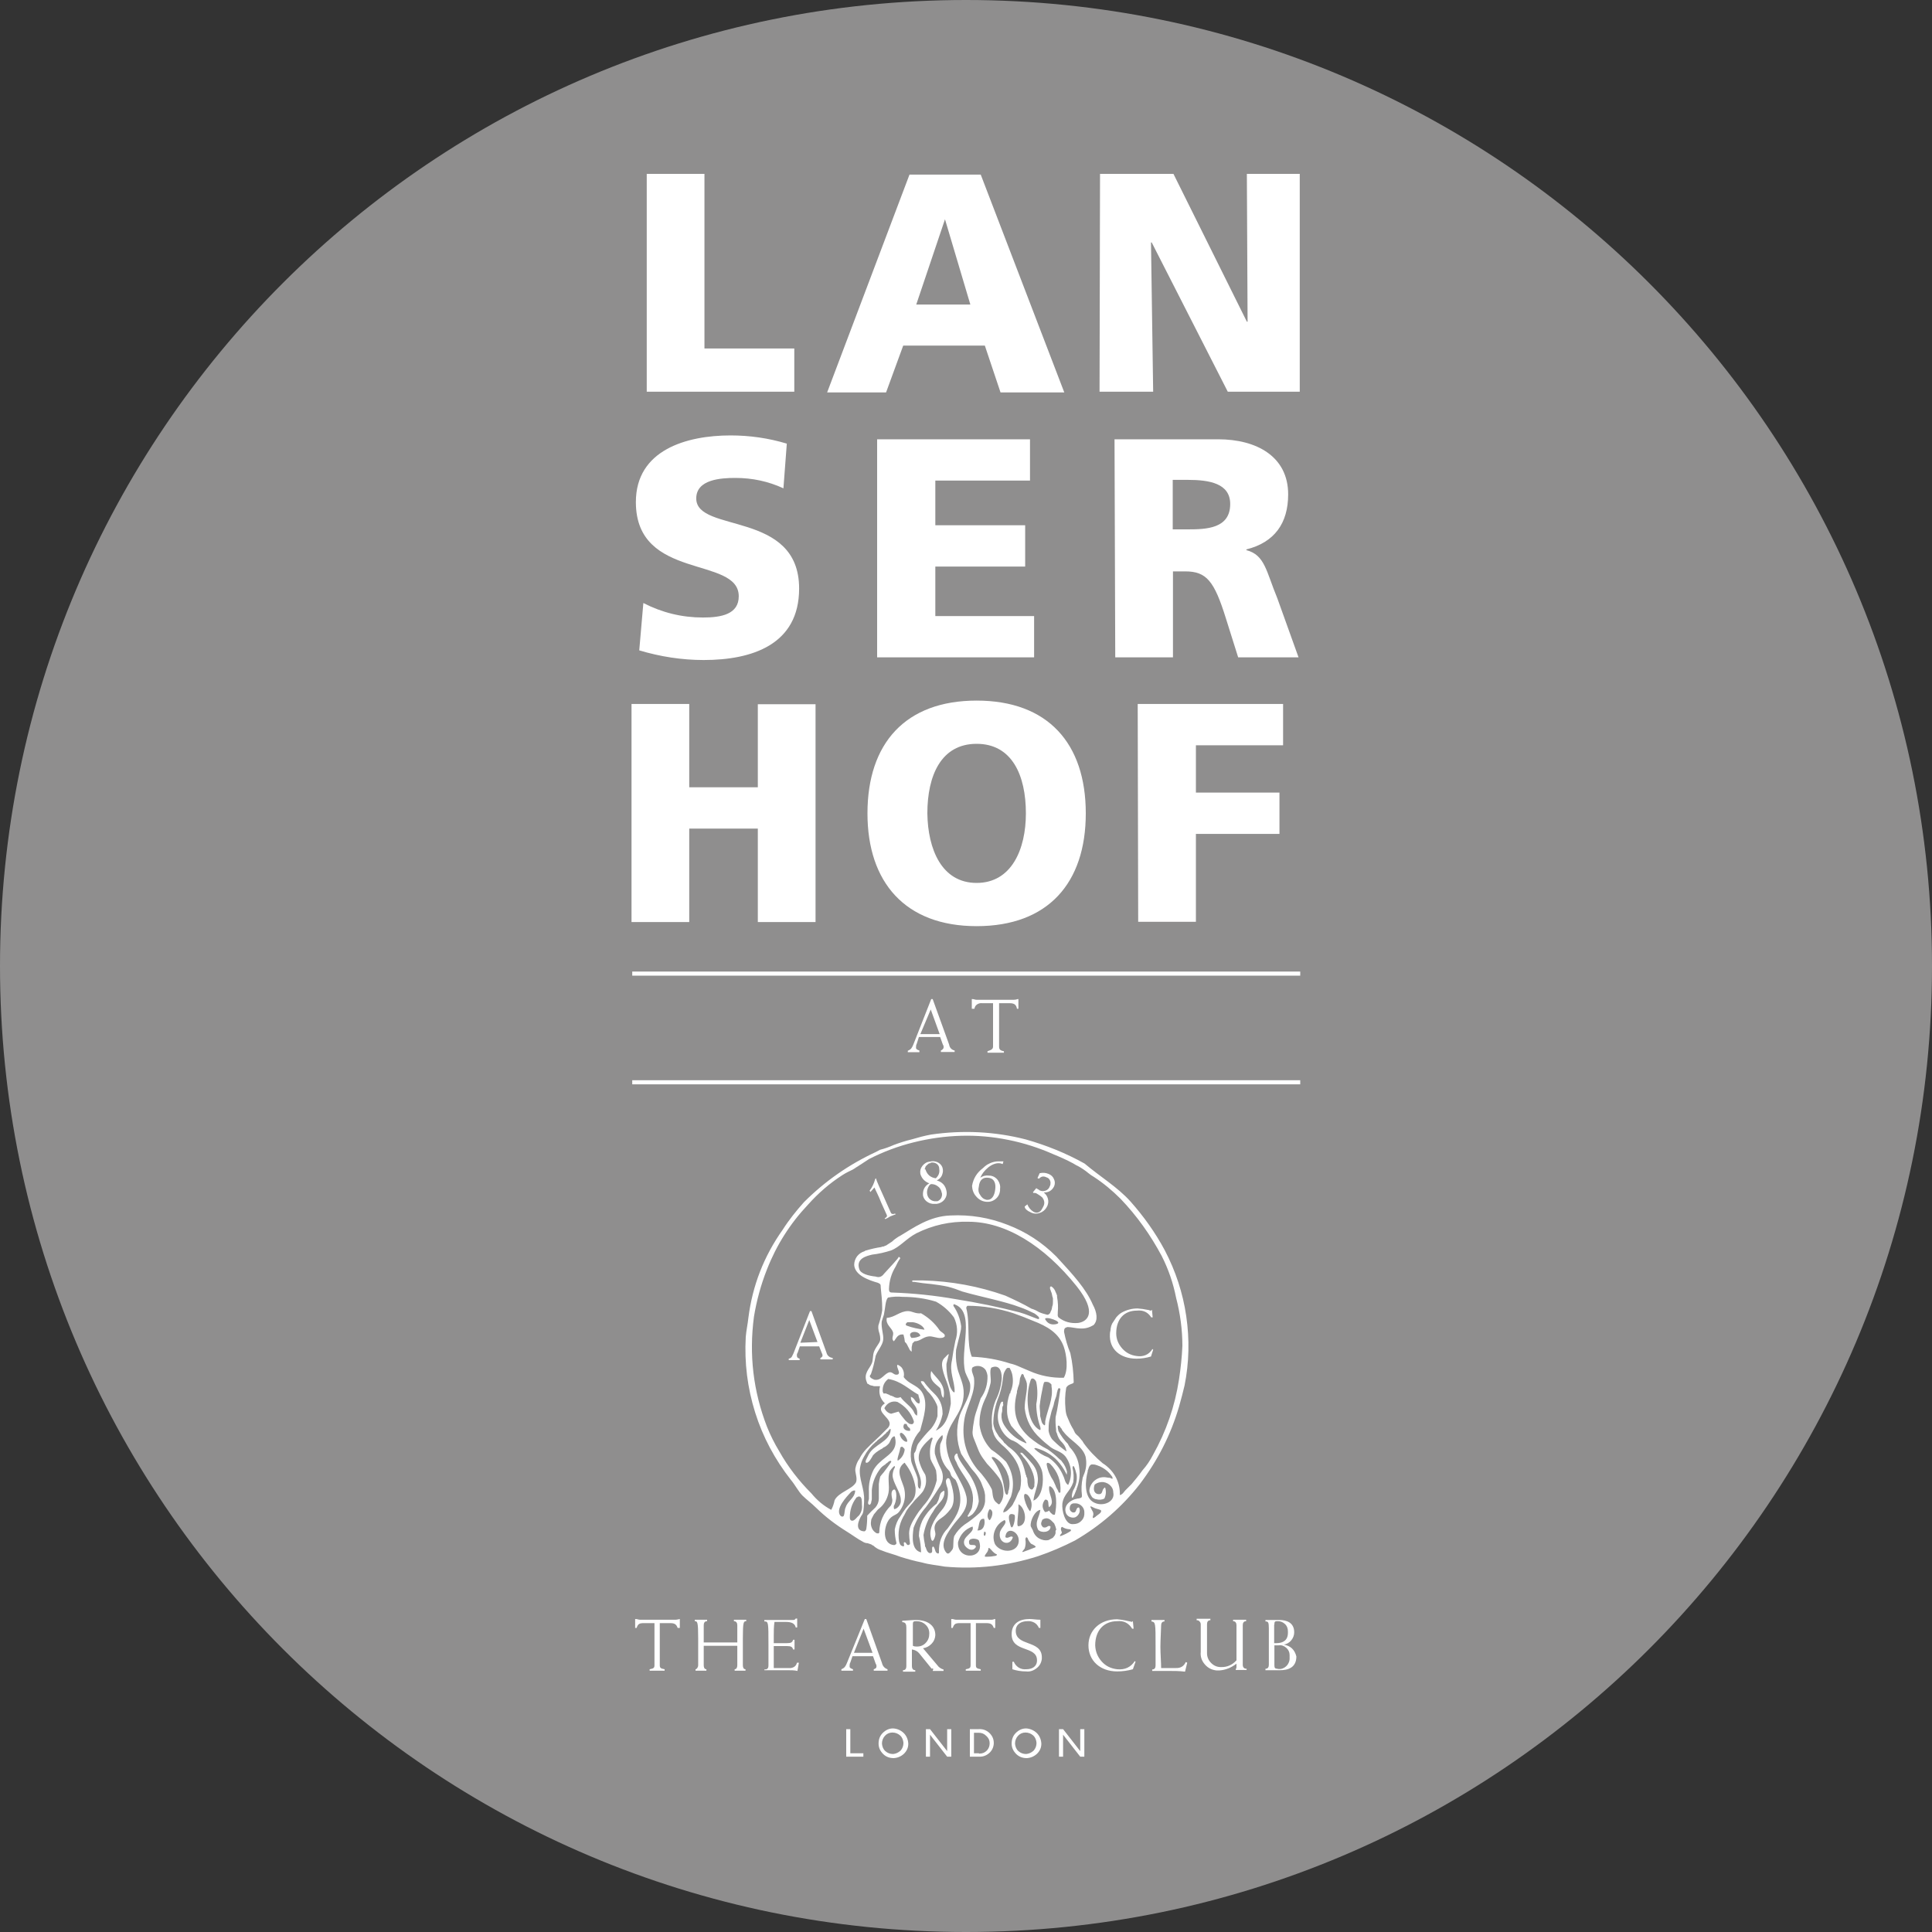
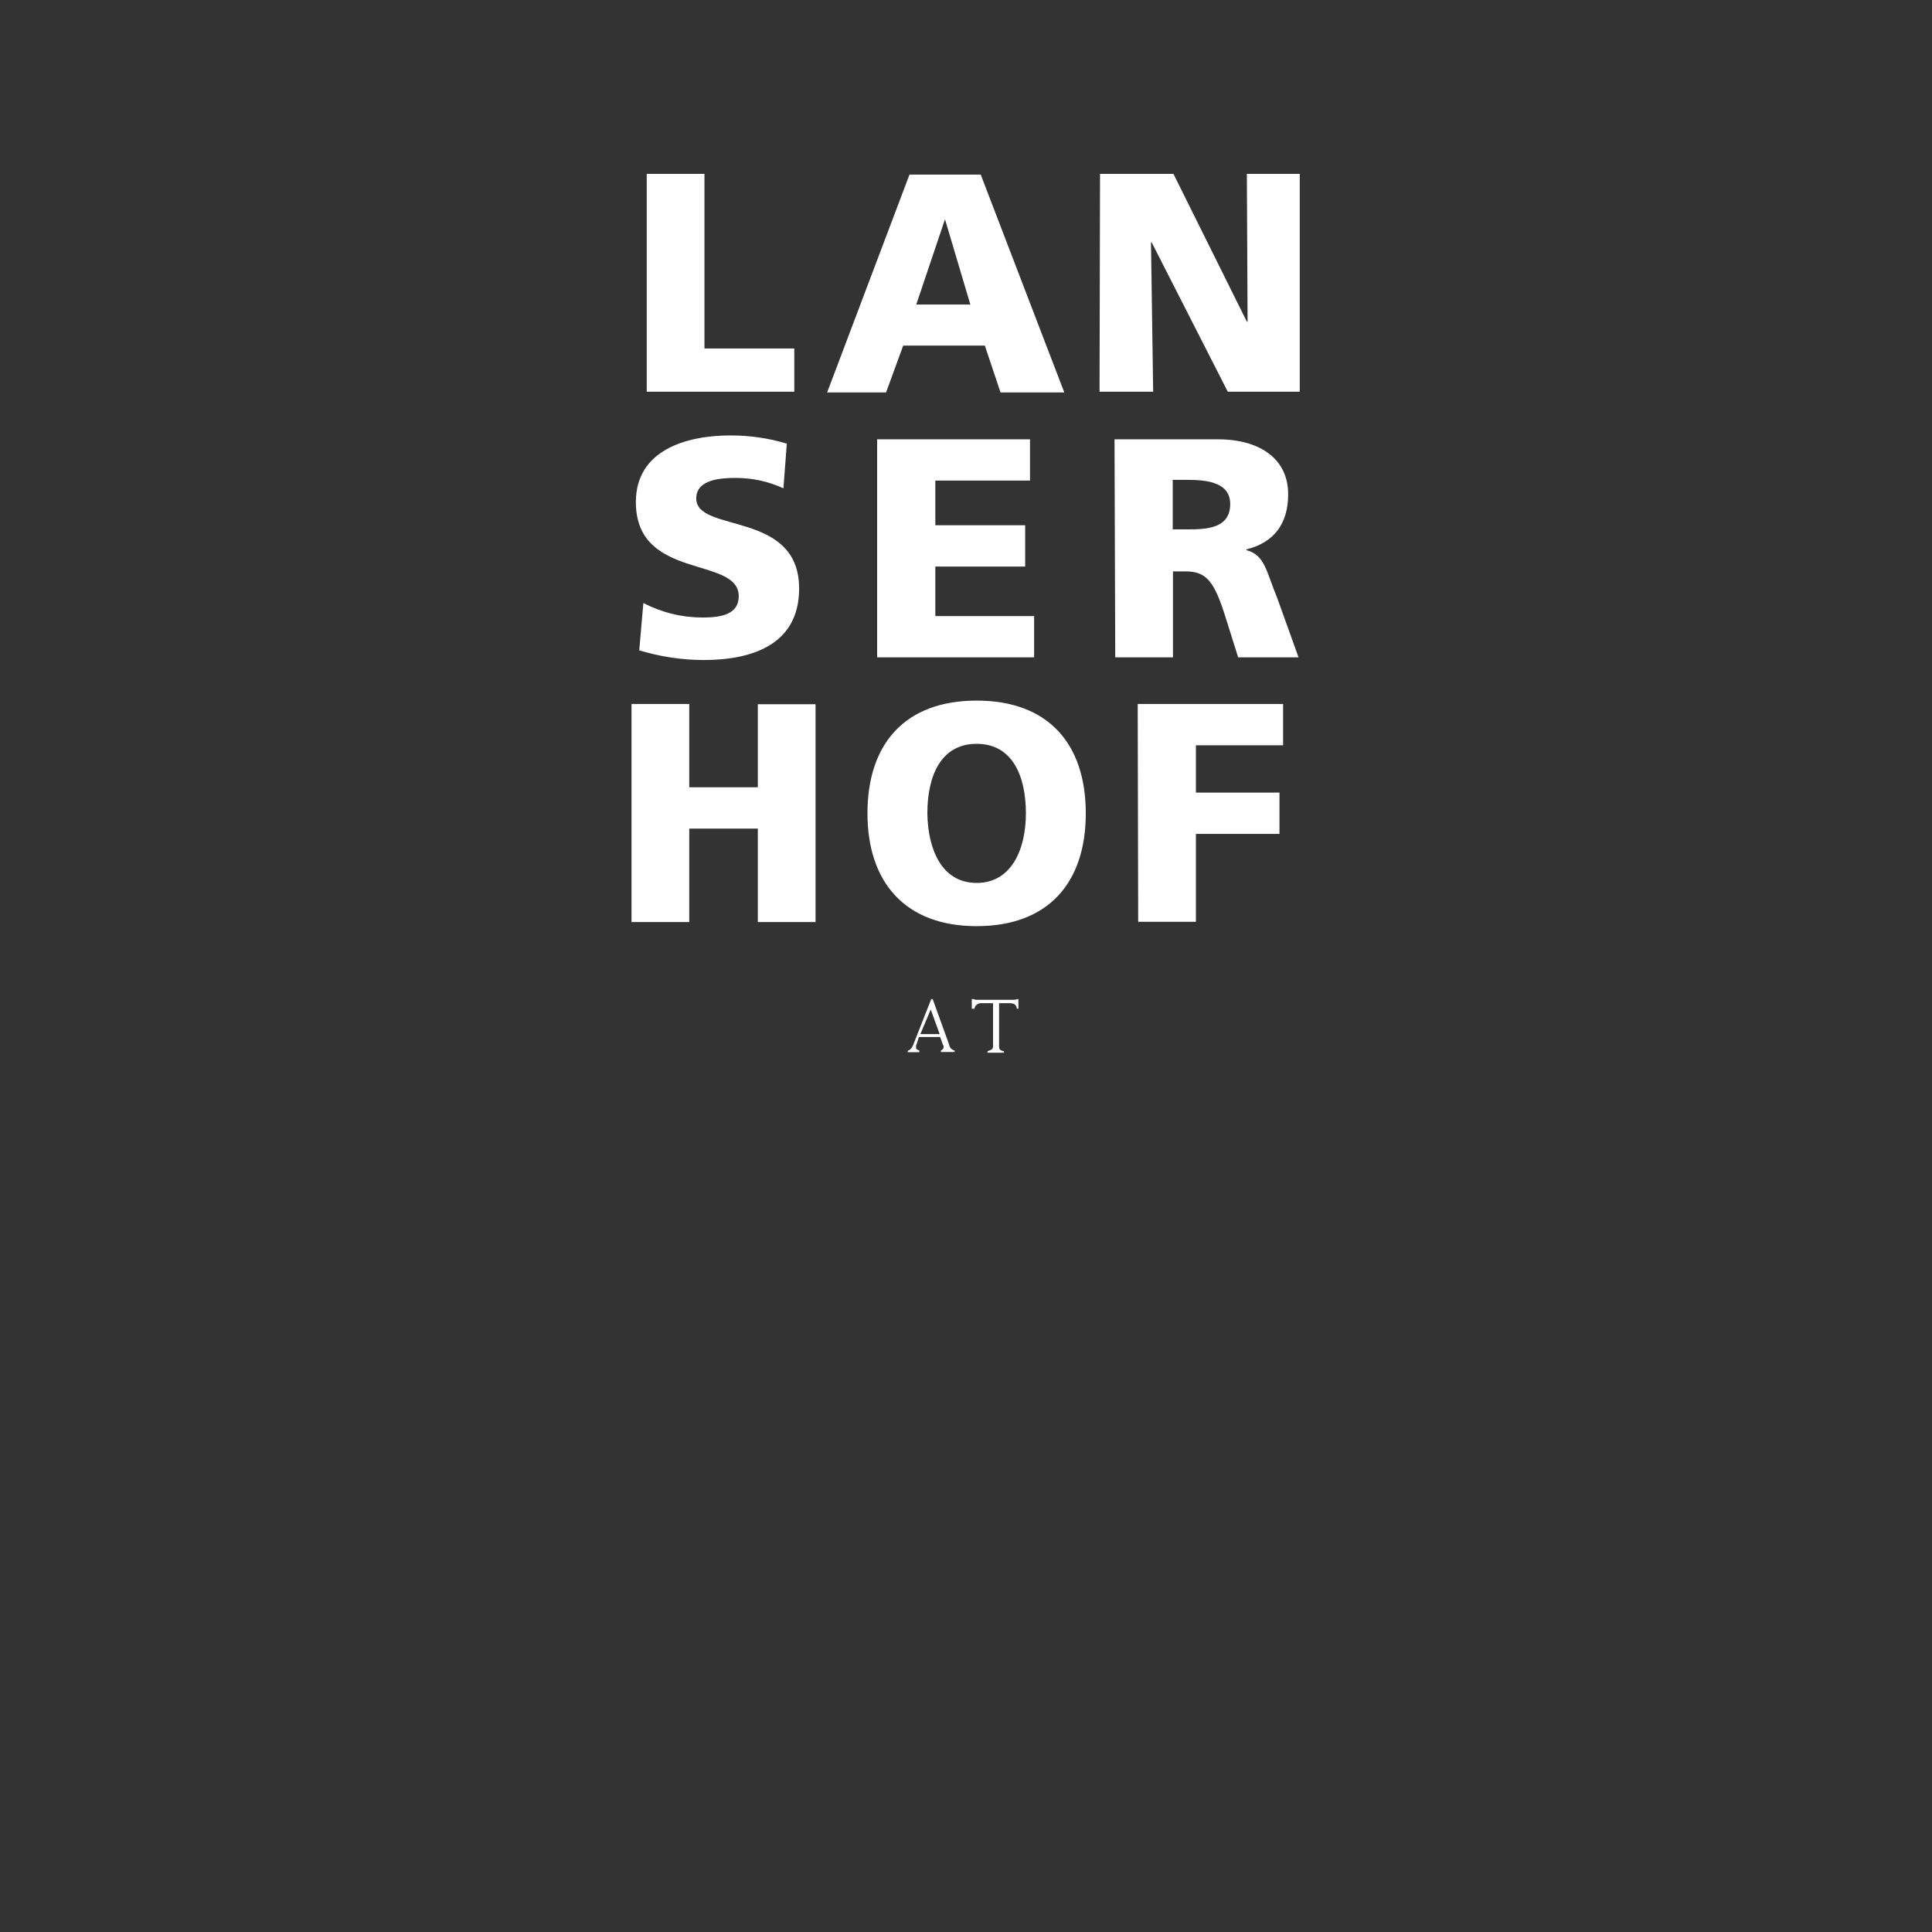
<svg xmlns="http://www.w3.org/2000/svg" version="1.1" id="Ebene_1" x="0px" y="0px" viewBox="0 0 800 800" style="enable-background:new 0 0 800 800;" xml:space="preserve">
  <rect x="0" y="0" width="800" height="800" fill="#333333" stroke="none" />
  <style type="text/css">
	.st0{fill:#8F8E8E;}
	.st1{fill:#FFFFFF;}
</style>
-   <path class="st0" d="M400,0L400,0c220.9,0,400,179.1,400,400v0c0,220.9-179.1,400-400,400h0C179.1,800,0,620.9,0,400v0  C0,179.1,179.1,0,400,0z" />
  <g>
    <path class="st1" d="M381.1,428.2l4.3-10.2l3.7,10.2H381.1z M393,432.5l-6.8-18.8h-0.6l-7.4,18.8c-0.6,1.4-0.9,2-2.3,2.6v0.6h4.8   V435c-0.9-0.3-1.4-0.6-1.4-1.1c0-0.6,0-1.2,0.3-1.7l0.9-2.8h8.8l1.1,3.1c0.3,0.4,0.4,0.9,0.3,1.4c0,0.3-0.6,0.9-1.1,1.1v0.6h5.7   V435C394,434.7,393.2,433.8,393,432.5z M411.2,415.4v17.9c0,1.1-0.6,1.4-2.3,2v0.6h6.8v-0.6c-1.7-0.3-2-0.9-2-2v-17.9h4.3   c2,0,2.8,0.6,3.1,2.3h0.6v-4h-0.3c-0.5,0.2-1.1,0.3-1.7,0.3h-15.3c-0.6,0-1.1-0.3-1.7-0.3h-0.3v4h1.1c0.1-0.8,0.5-1.4,1.1-1.8   c0.6-0.4,1.3-0.6,2.1-0.5H411.2L411.2,415.4z M391.3,90.8l-11.9,35.3h22.4L391.3,90.8z M376.6,72.3h29.5l34.6,90.2h-26.4l-6.5-19.4   H374l-7.1,19.4h-24.4L376.6,72.3z M471.1,291.5h60.2v17.1h-36.1v19.6h34.6v17.1h-34.6v36.4h-23.9L471.1,291.5L471.1,291.5z    M485.6,219.2h6.2c7.7,0,17.6-0.3,17.6-10.5c0-8.5-8.5-10-17.6-10h-6.2V219.2z M461.5,181.9h42.9c15.9,0,29,7.1,29,22.8   c0,12-5.7,19.9-17.3,22.8v0.3c7.7,2,8.2,8.8,12.8,19.9l8.8,24.5h-25l-5.1-16.2c-4.8-15.4-8-19.4-16.8-19.4h-5.1v35.6h-23.9   L461.5,181.9L461.5,181.9z M455.5,72h30.4l30.4,61.2h0.3L516.3,72h21.9v90.2h-29.8l-31.5-61.8h-0.3l0.9,61.8h-22.2L455.5,72z    M404.4,365.6c14.5,0,20.4-14,20.4-28.8c0-15.7-5.7-28.8-20.4-28.8S384,321.1,384,336.8C384.2,351.6,389.9,365.6,404.4,365.6z    M404.4,290.1c29.5,0,45.2,17.7,45.2,46.7c0,28.8-15.6,46.7-45.2,46.7s-45.2-18.2-45.2-46.7C359.2,307.8,374.9,290.1,404.4,290.1z    M363.2,181.9h63.3V199h-39.2v18.5h37.2v17.1h-37.2v20.5h40.9v17.1h-65V181.9z M261.5,291.5h23.9V326h28.4v-34.4h23.9v90.2h-23.9   v-38.7h-28.4v38.7h-23.9V291.5z M266.4,249.7c7.8,4,16,6,24.7,6c7.7,0,14.8-1.4,14.8-8.8c0-16.8-42.6-6.3-42.6-39   c0-21.6,21-27.6,39.2-27.6c7.9,0,15.7,1.1,23.3,3.4l-1.4,18.5c-6.3-2.9-12.9-4.3-19.9-4.3c-6,0-16.2,0.6-16.2,8.5   c0,14.5,42.6,4.8,42.6,37.3c0,23.3-19.6,29.6-39.5,29.6c-9.1,0-18-1.4-26.7-4L266.4,249.7L266.4,249.7z M267.8,72h23.9v72.3h37.2   v17.9h-61.1L267.8,72L267.8,72z" />
-     <rect x="261.8" y="402.3" class="st1" width="276.6" height="1.7" />
-     <rect x="261.8" y="447.3" class="st1" width="276.6" height="1.7" />
-     <path class="st1" d="M447.3,725.1l-7.1-9.1h-1.7v11.4h1.7v-9.1l7.1,9.1h1.7V716h-1.7V725.1z M424.9,726.3c-1.2,0-2.3-0.4-3.2-1.2   c-0.9-0.8-1.3-1.9-1.4-3.1c0-1.2,0.4-2.3,1.2-3.2c0.8-0.9,1.9-1.4,3.1-1.4c1.2,0,2.3,0.4,3.2,1.2c0.9,0.8,1.3,1.9,1.4,3.1   c0,1.2-0.4,2.3-1.2,3.2C427.1,725.7,426.1,726.2,424.9,726.3z M424.9,715.7c-1.7,0-3.1,0.7-4.3,1.9c-1.2,1.2-1.7,2.7-1.7,4.4   c0,1.7,0.7,3.1,1.9,4.3c1.2,1.2,2.7,1.7,4.4,1.7c1.6-0.1,3-0.7,4.2-1.8c1.2-1.2,1.8-2.5,1.8-4.2c-0.1-1.7-0.7-3.2-1.9-4.4   C428,716.4,426.5,715.8,424.9,715.7L424.9,715.7z M405.3,726h-2v-8.5h2c1.2,0,2.2,0.4,3.1,1.3c0.9,0.8,1.4,1.8,1.4,3   c0,1.1-0.3,2.1-1.1,3c-0.8,0.8-1.7,1.3-2.9,1.3C405.6,726.2,405.4,726.2,405.3,726L405.3,726z M405.3,716h-3.7v11.4h3.7   c1.6,0.1,3-0.4,4.2-1.4c1.2-1,1.9-2.4,2-4v-0.3c0-1.7-0.7-3.1-1.9-4.2C408.4,716.4,406.9,715.9,405.3,716L405.3,716z M392.2,725.1   l-7.1-9.1h-1.7v11.4h1.7v-9.1l7.1,9.1h1.7V716h-1.7V725.1z M369.8,726.3c-1.2,0-2.3-0.4-3.2-1.2c-0.9-0.8-1.3-1.9-1.4-3.1   c0-1.2,0.4-2.3,1.2-3.2c0.8-0.9,1.9-1.4,3.1-1.4c1.2,0,2.3,0.4,3.2,1.2c0.9,0.8,1.3,1.9,1.4,3.1c0,1.2-0.4,2.3-1.2,3.2   C372,725.7,371,726.2,369.8,726.3z M369.8,715.7c-1.7,0-3.1,0.7-4.3,1.9c-1.2,1.2-1.7,2.7-1.7,4.4c0,1.7,0.7,3.1,1.9,4.3   c1.2,1.2,2.7,1.7,4.4,1.7c1.6-0.1,3-0.7,4.2-1.8c1.2-1.2,1.8-2.5,1.8-4.2c-0.1-1.7-0.7-3.2-1.9-4.4   C372.9,716.4,371.5,715.8,369.8,715.7L369.8,715.7z M352.1,716h-1.7v11.4h7.1V726h-5.4V716z M529.1,691c-1.1,0-1.4-0.3-1.4-1.4   v-8.3h1.7c1.2-0.2,2.3,0.2,3.2,1c0.9,0.8,1.4,1.8,1.4,3v0.9c0.1,1.2-0.2,2.2-0.9,3.2c-0.7,0.9-1.7,1.5-2.8,1.7H529.1L529.1,691z    M527.7,672.7c0-0.9,0-1.4,1.1-1.4c1.2-0.1,2.3,0.3,3.2,1.1c0.9,0.8,1.3,1.9,1.3,3.1v0.6c0,3.1-2,4.3-4.8,4.3h-0.9V672.7z    M531.6,681c1.2-0.2,2.3-0.8,3.1-1.8c0.8-1,1.2-2.1,1.2-3.3c0-4-3.1-5.1-6.2-5.1H524v0.6c1.1,0,1.4,0.3,1.4,2.8v15.1   c0,0.9-0.3,1.7-1.4,1.7v0.6h6c3.1,0,6.8-0.9,6.8-5.7C536.1,683.1,534.4,681.5,531.6,681L531.6,681z M514.6,689.5V673   c0-0.9,0.3-1.7,1.4-1.7v-0.6h-5.4v0.6c1.1,0,1.4,0.9,1.4,1.7v14.5c-1.7,1.9-3.9,2.9-6.5,2.8c-1.6,0-2.9-0.6-4-1.7   c-1.1-1.1-1.7-2.5-1.7-4v-12c0-0.9,0.3-1.7,1.4-1.7v-0.6h-5.7v0.6c0.5,0,0.9,0.1,1.2,0.5c0.3,0.3,0.5,0.7,0.5,1.2v11.4   c-0.2,2,0.4,3.7,1.7,5.2c1.3,1.5,2.9,2.3,4.9,2.5h1.1c2.7-0.2,5-1.2,7.1-2.8v1.4c0,0.3-0.1,0.6-0.3,0.9v0.3h4.5V691   C515.3,691,514.7,690.6,514.6,689.5C514.6,689.8,514.6,689.5,514.6,689.5L514.6,689.5z M486.8,690.7h-6c0-2.3-0.3-6-0.3-8.8   c0-2.8,0.3-7.4,0.3-8.8c0-0.9,0.3-1.7,1.4-1.7v-0.6h-5.4v0.6c1.7,0.3,1.7,0.6,1.7,10.5v7.7c0,0.9-0.3,1.7-1.4,1.7v0.6h6.8   c2.3,0,4.5,0,6.8,0.3l0.9-3.7l-0.6-0.3C490.2,690,488.8,690.8,486.8,690.7L486.8,690.7z M462.6,691.2c-2.6-0.3-4.7-1.3-6.4-3.2   c-1.7-1.9-2.6-4.1-2.7-6.7c0-6.3,3.7-10,9.1-10c2.7-0.3,4.8,0.8,6.2,3.1h0.6l-0.3-3.1c-0.2,0-0.3,0.1-0.3,0.3   c-2.1-0.5-4.1-0.9-6.2-1.1c-7.1,0-11.9,4.6-11.9,10.8c0,6.3,4.8,10.8,11.9,10.8c2.2,0,4.4-0.3,6.5-0.9l1.1-3.1l-0.3-0.3   C468.2,690.4,465.8,691.5,462.6,691.2L462.6,691.2z M420.6,675.3c0-2.8,2.3-4,4.8-4c1-0.1,2,0.1,2.9,0.6c0.9,0.5,1.5,1.3,1.9,2.2   h0.6v-3.4c-1.7,0-3.1-0.3-4.5-0.3c-4,0-7.4,1.7-7.4,6.3c0,7.7,10.5,4.6,10.5,10.8c0,2.6-2,3.7-4.5,3.7c-1.1,0.1-2.1-0.1-3.1-0.7   c-0.9-0.6-1.6-1.4-2-2.4h-0.6v3.1c1.8,0.6,3.7,0.9,5.7,0.9c1.6,0.2,3-0.3,4.3-1.3c1.3-1,2-2.3,2.2-3.9v-0.9   C431.1,679,420.6,681.8,420.6,675.3L420.6,675.3z M410.7,670.7h-14.8c-0.6,0-1.1-0.3-1.7-0.3h-0.3v3.7h0.6c0.6-1.7,1.1-2,3.1-2h4.3   v17.4c0,1.1-0.3,1.4-2,1.7v0.6h6.2v-0.6c-1.7-0.3-2-0.6-2-1.7v-17.4h4.3c2,0,2.6,0.6,3.1,2h0.6v-3.7h-0.3   C411.4,670.6,411,670.7,410.7,670.7L410.7,670.7z M379.4,681.8c-0.5,0-1-0.1-1.4-0.3v-9.1c0-0.9,0.3-1.1,1.4-1.1   c1.5,0,2.7,0.4,3.8,1.4c1.1,1,1.6,2.2,1.6,3.7c0,1.5-0.4,2.7-1.4,3.8s-2.2,1.6-3.7,1.6H379.4z M386.5,691   C386.5,691.2,386.2,691.2,386.5,691l-0.3,0.9h4.5v-0.6c-0.8-0.2-1.4-0.6-2-1.1l-6.5-7.7c1.4-0.2,2.5-0.8,3.5-1.8   c1-1,1.5-2.2,1.6-3.6c0-4.6-4-6.3-8-6.3c-1.7,0-4.3,0.3-5.7,0.3v0.6c1.4,0,1.7,0.9,1.7,2.3v15.9c0,0.9-0.3,1.7-1.4,1.7v0.6h5.1   v-0.6c-1.1,0-1.4-0.9-1.4-1.7V683c1.3,0.2,2.3,0.7,3.1,1.7l5.1,6.3C386.2,690.7,386.2,691,386.5,691L386.5,691z M353.6,684.4l4-10   l3.7,10H353.6z M361.8,691.2v0.6h5.7v-0.6c-1.2-0.4-2-1.3-2.3-2.6l-6.5-18.2h-0.6l-7.4,18.2c-0.6,1.4-0.9,2-2.3,2.6v0.6h4.8v-0.6   c-0.9-0.3-1.4-0.6-1.4-1.1c0-0.6,0-1.2,0.3-1.7l0.9-2.6h8.5l1.1,3.1c0.3,0.4,0.4,0.9,0.3,1.4C362.9,690.7,362.4,691,361.8,691.2   L361.8,691.2z M326.6,690.7h-6.2v-9.1h5.4c1.7,0,2.3,0.3,2.6,1.4h0.6v-4h-0.6c-0.3,1.1-0.9,1.4-2.6,1.4h-5.4v-3.1   c0-1.9,0-3.8,0.3-5.7h4.8c2.6,0,3.7,0.9,4,2.3h0.6v-3.7h-0.6c-0.3,0.3-0.3,0.6-1.1,0.6h-11.9v0.6c1.7,0,1.7,0.3,1.7,9.7v8.5   c0,1.4-0.6,1.7-1.7,1.7v0.3h9.7c1.3,0,2.7,0,4,0.3l0.6-3.4H330c-0.2,0.8-0.6,1.4-1.3,1.8C328.1,690.6,327.4,690.8,326.6,690.7   L326.6,690.7z M303.9,670.7v0.6c1.1,0,1.4,0.9,1.4,1.7v7.1h-13.9V673c0-0.9,0.3-1.7,1.4-1.7v-0.6h-5.1v0.6c1.1,0,1.4,0.3,1.4,7.1   v11.1c0,0.9-0.6,1.7-1.1,1.7v0.6h4.5v-0.6c-0.9,0-1.1-0.9-1.1-1.7v-8h13.9v8c0,0.9-0.3,1.7-1.1,1.7v0.6h4.5v-0.6   c-0.9,0-1.1-0.9-1.1-1.7v-11.1c0-6.8,0.3-7.1,1.4-7.1v-0.6H303.9L303.9,670.7z M279.7,670.7H265c-0.6,0-1.1-0.3-1.7-0.3H263v3.7   h0.6c0.6-1.7,1.1-2,3.1-2h4.3v17.4c0,1.1-0.3,1.4-2,1.7v0.6h6.2v-0.6c-1.7-0.3-2-0.6-2-1.7v-17.4h4.3c2,0,2.6,0.6,3.1,2h0.9v-3.7   C280.9,670.5,280.3,670.7,279.7,670.7L279.7,670.7z M375.4,548.9c-0.6-0.3-0.3-0.9,0-1.1l0.3-0.3h2.3c2.3,0.3,4.5,1.7,4.8,3.1   C380.3,550.3,377.8,549.8,375.4,548.9L375.4,548.9z M377.4,554c-2.3-2.8,3.1-3.4,3.7-0.9C380,553.8,378.7,554,377.4,554z    M389.1,550.9c-2-3-4.6-5.3-7.7-7.1c-2.3,0.3-3.7-0.9-5.4-0.9c-3.4,0-5.4,2.6-8.8,2.8c-0.6,2.8,2,4,2.6,6c0.3,1.4-0.9,2.6,0.3,3.7   c1.1-1.1,1.4-3.1,4-2.8c0.3,1,0.5,2.1,0.6,3.1c0.9,0.6,1.1,1.7,1.7,2.6c0.2,0.6,0.6,1.1,1.1,1.4V558c0-0.6,0.3-1.1,0.3-1.7l0.9-0.9   c2.3,0,3.4-1.7,5.7-2c1.7-0.3,3.7,0.9,5.4,0.6c0.5,0,1-0.2,1.4-0.6v-0.6C390.8,552,389.6,551.5,389.1,550.9L389.1,550.9z    M470.6,562.6c2,0,4-0.3,6-0.9l0.9-2.8l-0.3-0.3c-0.7,1.1-1.6,2-2.8,2.5s-2.4,0.6-3.7,0.4c-2.4-0.3-4.4-1.3-6-3.1   c-1.6-1.8-2.5-3.9-2.5-6.3c0-6,3.4-9.4,8.5-9.4c2.6-0.3,4.6,0.6,6,2.8h0.6l-0.3-3.1c-0.2,0-0.3,0.1-0.3,0.3h-0.3   c-0.3,0-0.6-0.3-1.1-0.3c-1.4-0.3-2.8-0.5-4.3-0.6c-2.3,0-4.5,0.6-6.5,1.7c-0.9,0.5-1.6,1.2-2.3,2l-1.7,2.6c-0.3,0.6-0.5,1.3-0.6,2   c0,0.9-0.3,1.4-0.3,2.3C459.2,558.6,463.8,562.6,470.6,562.6L470.6,562.6z M402.7,622.9c-0.1,0.8-0.2,1.6-0.6,2.3   c-0.3,0.6-0.9,1.4-1.1,2l-0.3,0.3v0.3c0,0.2,0.1,0.3,0.3,0.3c0.6-0.3,1.2-0.7,1.7-1.1c1.4-1.5,2.3-3.3,2.6-5.4   c-0.3-3.9-1.6-7.5-3.7-10.8c-1.7-2.6-5.1-6.8-5.1-8.5c0-0.6-0.6-0.6-1.1,0.3c-0.6,0.9,0.3,2.3,0.6,2.8   C397.9,610.7,404.1,615.2,402.7,622.9L402.7,622.9z M439.9,622.6c0.6-4,3.1-4.8,4.5-8.8c0.3-2,0.2-4-0.3-6c0.3-2,1.1,0.3,1.7,2.8   c0.3,2.3-0.2,4.5-1.4,6.5c-0.9,2-0.9,5.7,1.1,0.3c0-0.2,0.1-0.4,0.3-0.6v-0.3c1.1-2.8,1.5-5.6,1.1-8.5c-0.3-3.4-1.6-6.3-4-8.8   c0-0.3-0.3-0.3-0.3-0.6c-0.2-0.2-0.3-0.3-0.3-0.6c-1.6-1.6-2.9-3.4-4-5.4c-0.2-0.6-0.3-1.3-0.3-2c0-0.2,0.1-0.3,0.3-0.3   c0.3,0,0.6,0.3,0.9,0.9l0.3,0.3c0.2,0.5,0.5,1,0.9,1.4c2.8,3.7,7.7,5.7,9.1,10.2c0.6,2.8,0.3,5.4-0.9,8c0,0.3-0.3,0.6-0.3,0.9   c-0.5,2.4-0.6,4.7-0.3,7.1c0,0.9,0,1.1-1.4,1.4h-0.3c-3.4,0.6-6.2,3.1-4.8,6.3c0.4,0.7,1,1.2,1.7,1.4c0.8,0.3,1.5,0.3,2.2,0   c0.7-0.4,1.2-1,1.5-1.7c0.3-0.8,0.3-1.5-0.1-2.3c-1.7,0-0.6,2.6-2.8,2c-0.9-0.5-1.2-1.2-1-2.2c0.2-1,0.8-1.5,1.8-1.5   c1.1-0.1,2.1,0.2,2.9,0.9c0.8,0.7,1.3,1.6,1.3,2.8v0.9c-0.1,1.2-0.6,2.1-1.5,2.9c-0.9,0.8-1.9,1.1-3.1,1.1h-0.6   C441,630.9,439.6,625.5,439.9,622.6L439.9,622.6z M443.3,634c-1.2,0.8-2.6,1.5-4,2c-0.9,0.3,0-0.9,0.3-1.1c0.3-0.3-0.3-1.1-0.3-1.7   c0-0.6,0.3-1.1,0.6-0.9c0.8,0.5,1.6,0.8,2.6,0.9C443.6,633.2,443.6,633.7,443.3,634L443.3,634z M439.1,617.8c0,0.2-0.1,0.3-0.3,0.3   c-0.4,0-0.5-0.2-0.6-0.6c-0.3-0.9-0.9-1.4-1.1-2.3c-0.3-0.6-0.6-1.4-0.9-2c-1.4-2.1-2.4-4.4-2.8-6.8c0-1.1,0.9-0.6,1.4-0.3   C438,609.4,439.4,613.2,439.1,617.8L439.1,617.8z M436.8,627.2h-0.6c-0.3,0-0.6-0.3-0.9-0.6c-0.4-0.3-0.6-0.7-0.9-1.1   c-0.5,0.4-1.1,0.6-1.7,0.6c-1.3-1.7-1.3-3.4,0-5.1c2-0.3,1.1,2.3,1.7,3.1c2.6-2,0-4.8,0-7.7c0-0.9,0-1.1,0.6-0.9   C437.9,617.2,437.6,623.8,436.8,627.2L436.8,627.2z M437.1,634.6c0,0.6-0.3,0.9-0.3,1.1c-0.3,0.3-0.6,0.9-0.9,1.1l-1.7,0.9   c-1.4,0.3-2.8,0-4-0.7s-2.1-1.9-2.5-3.3l-0.9-1.7c-0.3-2.3,1.7-6.5,4-6.8c-0.3,2.8-2.6,5.1-0.9,8.3c1.4,1.4,5.1,1.1,5.1-1.4   c-1.1-0.9-1.4,0.9-3.1,0.3c-1.1-1.1-0.9-1.7-0.3-3.1c1.3-0.9,2.5-0.8,3.7,0.3l0.9,0.9l0.3,0.3c0.4,0.8,0.7,1.7,0.9,2.6   C437.1,633.6,437,634.1,437.1,634.6L437.1,634.6z M428.8,640.6c-0.2,0.2-0.4,0.3-0.6,0.3c-1.5,0.6-3,1.2-4.5,1.7   c-0.9,0.3,0-0.6,0.6-1.4c0.4-1.2,0.5-2.4,0.3-3.7c0-1.1,0.6-1.1,0.9-0.6c0.3,0.9,0.8,1.6,1.4,2.3   C428,639.7,429.1,640.3,428.8,640.6z M421.7,632c-1.1,0,0.3-5.7,0-9.1C424.6,624.1,426,631.5,421.7,632z M421.7,639.1   c-1.1,4-7.4,4-9.7,0.3c-0.8-1.9-0.8-3.9,0-5.8c0.8-1.9,2.1-3.3,4-4.2c1.4,1.4-1.7,3.1-2,5.4c-0.6,4.3,4.3,5.7,5.4,1.7   c-0.9-0.9-2,0.9-3.1,0C416.6,631.5,422.9,634.3,421.7,639.1L421.7,639.1z M411.8,644.3c-0.9,0.2-1.9,0.3-2.8,0.3h-0.9   c-0.6,0-0.3-0.6,0.3-1.4c0.5-0.6,0.8-1.2,0.9-2c0-0.6,0.6,0,0.9,0.3c0.3,0.3,1.4,1.7,2.3,2C413.2,643.7,412.6,644.3,411.8,644.3   L411.8,644.3z M407.5,634.3c1.1-0.3,0.6,1.4,0.3,1.7C407,635.7,407.5,634.9,407.5,634.3z M404.7,633.7c0.9-1.4,0.3-5.1,2.8-4.8   C408.1,630.6,407.5,634,404.7,633.7z M396.7,638.6c0.9-3.2,2.9-5.4,6-6.5c1.1,2.6-4.5,4-3.4,7.4c0.3,1.1,3.1,3.7,4.8,1.1   c0-1.7-2.8,0-2.8-1.7c-0.6-2.3,3.1-2,4-1.1C408.4,645.7,396.2,646.5,396.7,638.6z M394.5,641.4c-0.3,0.5-0.7,1-1.1,1.4   c-0.6,0.6-0.9,0.6-1.4,0.3c-3.4-3.7,0.6-8.8,3.4-12.5c2.3-2.8,5.7-6,4.8-10.8c-0.9-4.3-4-8.5-6-13.1c-1.2-2.4-2-5-2.3-7.7   c-0.3-1.9-0.1-3.8,0.6-5.7c1.7-5.7,7.1-9.4,6.5-17.7c-0.3-3.7-2.3-6.8-2.8-10.2c-0.4-2.2-0.5-4.4-0.3-6.5c0.3-1.1,0.6-2.6,0.9-3.7   c0.3-1.1,0.6-2.3,0.9-3.7c0.2-0.7,0.3-1.5,0.3-2.3c-0.4-3-1.4-5.8-3.1-8.3c-0.3-0.3,0-0.6,0-0.9c9.4,2.8,2.3,19.1,4.8,28.2   c0.6,1.7,1.7,3.4,2,4.8c0.6,4.6-2.6,8.5-4.3,13.1c-1.6,5.4-1.4,10.7,0.6,15.9l1.7,2.6c0.7,0.9,1.4,1.9,2,2.8   c0.3,0.3,0.6,0.9,1.1,1.4c1.2,1.3,2.2,2.7,3.1,4.3c0.6,1.1,0.9,2.3,1.4,3.4c0.3,0.8,0.5,1.7,0.6,2.6v2.6c-0.2,1.9-1,3.5-2.3,4.8   c-2,1.8-4,3.4-6.2,4.8c-1.8,1.3-3.2,2.9-4.3,4.8C394.5,638.6,395,640,394.5,641.4L394.5,641.4z M388.8,642.6c0,0.3,0,0.9-0.6,0.6   c-1.1-0.3-0.9-2-1.7-2.8c-1.1,0,0,2.3-0.9,2.6c-1.4,0.6-2-1.4-2.3-2.3c-0.3-0.3-0.3-0.6-0.3-1.1c-0.3-1.3-0.5-2.6-0.6-4   c0.6-3.5,1.9-6.7,4-9.7c1.4-2.6,3.1-3.7,4-5.4c0.3-0.5,0.5-1.1,0.6-1.7c0.3-2.3-0.3-1.4-1.1-0.9c-0.9,0.6-0.9,2.8-1.7,4   c0,0.3-0.3,0.3-0.3,0.6c0,0.2-0.1,0.3-0.3,0.3c-1.6,1.3-3.1,2.8-4.3,4.6c-0.5,0.7-1,1.5-1.4,2.3c-0.9,2-1.4,4.1-1.4,6.3   c0.6,2.2,0.8,4.5,0.9,6.8c-4-0.9-3.7-6.3-3.1-10.2c1.2-3.2,2.9-6,5.1-8.5c2-2.6,5.4-8,5.4-8c1.8-2.4,2.1-5,0.9-7.7   c-1.1-2.1-2-4.3-2.6-6.5c-0.3-3.1,0.8-5.7,3.1-7.7c0.6,1.4-0.6,2.8-0.9,4c-0.4,4.2,0.8,7.8,3.7,10.8c0.6,0.6,0.6,1.7,1.1,2.3   c0.6,0.9,1.4,1.1,1.7,1.7c0.9,1.8,1.4,3.7,1.7,5.7c0.9,6.8-2.6,10.5-5.1,14.2C389.9,635.4,388.7,638.7,388.8,642.6L388.8,642.6z    M374.6,638.6c-0.9,0,0.3,1.7-0.6,1.7c-1.4-0.3-1.4-1.1-1.7-2c-0.6-3.6,0-7,1.7-10.2c0.6-0.9,0.9-1.7,1.4-2.6   c0.6-0.9,1.3-1.8,2-2.6c0.6-0.6,1.1-1.4,1.7-2c1.1-1.1,2.2-2.2,3.1-3.4c0-0.3,0.3-0.3,0.3-0.6c0.9-1.6,1.1-3.3,0.9-5.1   c-0.1-0.6-0.2-1.2-0.6-1.7c-1.1-1.7-1.8-3.5-2.3-5.4c-0.6-4.3,2.3-6.8,5.1-9.4c0.3,0,0.6,0,0.6,0.3c-1.1,2.8-1.4,5.6-0.9,8.5   c0.6,1.7,1.7,3.1,2.3,4.8c0.2,1.3,0.3,2.6,0.3,4c-1,4.1-2.9,7.7-5.7,10.8c-0.6,0.9-1.4,1.7-2,2.6c-3.1,4.6-4,6.8-3.7,9.7   c0,1.1,0.3,2.3,0.3,3.4C375.4,640.6,375.4,638.6,374.6,638.6L374.6,638.6z M371.2,638.9c0,0.6-0.3,0.6-0.9,0.9   c-5.1-0.3-4.5-7.7-2-10.8c1.7-2,3.1-1.4,4.5-3.7c1.7-2.6,2.3-5.5,1.7-8.5c-0.6-3.4-4.3-8,0-11.1c0.2,0,0.3,0.1,0.3,0.3   c2.3,2.9,3.7,6.3,4.3,10c0.3,4.8-1.7,5.7-4,8.5c-0.8,1.1-1.6,2.2-2.3,3.4c-1.2,1.6-1.9,3.4-2.3,5.4   C370.5,635.1,370.7,637,371.2,638.9L371.2,638.9z M364.1,634.3c0,0.9-0.6,0.6-1.1,0.6c-0.9-0.5-1.6-1.2-2-2.2   c-0.4-1-0.5-1.9-0.3-2.9c0-0.4,0.1-0.8,0.3-1.1l0.9-1.7c0.6-0.6,1.1-1.4,1.7-2c2.3-1.7,3.7-4,4.3-6.8c0.6-3.1-0.6-6.5,0.6-9.1   c0.4-0.6,0.9-1.2,1.4-1.7c0.3-0.3,0.9-0.6,0.6,0.3c-0.6,1-0.8,2-0.9,3.1c0,3.1,3.4,7.1,3.4,10.2c0.1,0.9-0.1,1.7-0.6,2.4   c-0.5,0.7-1.1,1.3-2,1.5c-0.3,0-0.3-0.6-0.3-0.9v-0.3c0-0.2,0.1-0.4,0.3-0.6c1.4-3.4,0.6-6.8-0.3-6.3c-1.4,0.6-0.9,2.6-0.6,4.3   c0,0.8-0.2,1.6-0.6,2.3C365.9,626.4,364.2,630.1,364.1,634.3L364.1,634.3z M358.7,633.2c-0.2,0.6-0.5,0.9-0.9,0.9   c-4.3-0.3-2-5.1-1.1-6.5c0.9-1.1,0.9-2.3,1.1-5.7v-0.6c0.3-4.6-2.3-9.1-1.7-13.4c0.3-1.7,0.8-3.3,1.7-4.8c1.2-2.3,2.8-4.3,4.8-6   c0.3-0.3,0.6-0.3,0.6-0.6c1.4-1.1,2.3-1.7,2.8-2.3c0.3-0.3,0.9-0.6,1.1-1.1c0.6-0.3,0.9-0.9,1.1-1.1c0.3-0.3,0.6-0.6,0.6,0v0.3   c-0.6,4.8-6.8,5.7-9.1,10c-0.6,1.4-1.7,2.8-1.1,3.4h0.3c0.9,0,2-2,2.6-3.1l0.3-0.3l0.3-0.3c0.4-0.4,0.9-0.8,1.4-1.1   c0.3-0.3,0.6-0.3,0.9-0.6c0.5-0.2,1-0.5,1.4-0.9c0.8-0.3,1.4-0.8,2-1.4c0.9-0.9,0.9-2,1.7-2.8c0.6-0.6,1.1-0.6,1.1,0   c1.4,5.7-3.4,7.4-6.5,10.5c-0.9,0.8-1.7,1.8-2.3,2.8c-1.5,2.9-2.2,6.1-2,9.4v2.8c-0.3,1.1-0.6,2,0,2.3c0.6,0.3,0.6-0.3,0.9-0.6   c0-0.6,0.3-1.1,0.3-1.7v-3.7c0.3-3.4,1.6-6.4,3.7-9.1c0.5-0.6,1.1-1,1.7-1.4c0.2,0,0.3-0.1,0.3-0.3c0.5-0.3,1-0.7,1.4-1.1   c0.6-0.3,1.1-0.3,0.9,0.3c-1.1,1.7-2,2.8-3.1,4.3c-0.6,0.6-0.9,1.1-1.4,1.7c-0.3,1-0.5,2.1-0.6,3.1v6c0,1.4-0.5,2.6-1.4,3.7   c-1.2,1.1-2.3,2.2-3.4,3.4C359.1,629.4,359,631.3,358.7,633.2L358.7,633.2z M353,629.7c-0.9,0-1.1-0.6-1.1-1.4c0-2.9,0.8-5.6,2.6-8   c0-0.2,0.1-0.3,0.3-0.3c0.3,0,0.3-0.3,0.6-0.3h0.6c0.9,0.3,0.9,1.7,0.9,3.4c0.2,1.6-0.2,3-1.1,4.3   C354.7,628.3,354.1,629.5,353,629.7z M350.2,624.1c-0.6,1.1-0.3,2.6-0.9,3.7c-0.3,0.3-0.9,0.3-1.4-0.3c-2-2.8,2.6-7.7,4.5-9.7   c0.3-0.3,0.7-0.5,1.1-0.6h0.6v0.3C353.8,620.4,351,621.5,350.2,624.1L350.2,624.1z M437.3,548.3c-2,0.4-3.5-0.2-4.5-2   C432.2,544.6,441,547.5,437.3,548.3z M369.2,535.2c-0.9,0-1.1-0.6-1.1-1.4c0.1-3.4,1-6.5,2.8-9.4c0.5-1.1,1-2.1,1.7-3.1   c0.2-0.2,0.2-0.4,0-0.6c-0.3-0.3-0.6-0.3-0.6,0s-3.7,4.3-6,6.8c-0.9,1.2-2,1.6-3.4,1.1c-2.8-0.3-6.2-1.1-6.8-3.1   c-1.4-4.3,2.8-5.4,5.4-6c2.6-0.3,5.2-0.9,7.7-1.7c3.7-1.4,6.2-4.8,10.5-7.1c6.8-3.4,14-5,21.6-4.8c15.3,0,31.2,9.7,44.9,26.8   c8.5,10.8,4.5,14.5,0.6,15.1c-3,0.3-5.8-0.4-8.2-2.3c-0.3-0.4-0.4-0.9-0.3-1.4v-0.6c0.2-2.2,0.1-4.4-0.3-6.5v-0.6   c-0.3-0.6-0.3-0.9-0.6-1.4c-0.3-1-0.9-1.7-1.7-2.3c-0.3,0-0.6,0-0.6,0.3v0.6c0,0.3,0.3,0.6,0.3,0.9c0.3,0.6,0.5,1.3,0.6,2   c0,0.3,0.3,0.9,0.3,1.1v1.4c0,0.7,0,1.3-0.3,2c-0.1,0.7-0.2,1.4-0.6,2c-0.1,0.4-0.3,0.8-0.6,1.1c-0.3,0-0.3,0.3-0.6,0.3h-0.3   c-1.2-0.3-2.3-0.6-3.4-1.1c-1-0.6-2-1.1-3.1-1.4c-3.4-2-7.1-3.7-10.8-5.4c-11-3.9-22.4-6-34.1-6.3H378c-0.2,0-0.3,0.1-0.3,0.3   c0,0.2,0.1,0.3,0.3,0.3h0.6c2.3,0.4,4.7,0.7,7.1,0.9c2.3,0.3,4.6,0.6,6.8,1.1c2,0.5,4,1.2,6,2c8,2.3,17.3,4,23.9,6.5   c2,0.7,4,1.6,6,2.6c0.6,0.4,1.2,0.9,1.7,1.4c0.3,0.6,0.3,0.9-0.3,0.9c-2.6-0.9-4.8-2-7.7-2.8c-8.6-2.2-17.3-4-26.1-5.4   C387,536.4,378.1,535.5,369.2,535.2L369.2,535.2z M379.7,586.2c-1.1-0.6-1.1-1.4-1.7-2.3c-1.4-2-3.7-3.4-5.1-5.4   c-1.1,0.5-2.1,0.4-3.1-0.3c-0.3,0-0.6-0.3-0.9-0.3c-0.2,0-0.4-0.1-0.6-0.3c-0.6-0.3-0.9-0.3-1.4-0.6h-1.1c0-0.3-0.3-0.6-0.3-0.9   c-0.1-2.1,0.6-3.8,2.3-5.1c5.4,0.9,8.5,4.3,12.5,6.5c0,1.1,1.1,2.6,0.3,3.7c-1.7-0.3-1.7-2.3-3.4-2.8   C376.9,581.3,380.5,581.9,379.7,586.2L379.7,586.2z M376.6,589.6c-0.6-0.4-1.2-0.9-1.7-1.4c-1-1.2-2-2.4-2.8-3.7   c-1.1,0.3-2,0.6-3.1,0.9c-1.3-0.3-2.2-1.1-2.8-2.3c0.5-1,1.2-1.8,2.2-2.3c1-0.5,2.1-0.6,3.2-0.3c3.3,1.8,5.6,4.4,6.8,8v0.3   c0,0.6-0.6,1.1-1.1,0.9L376.6,589.6L376.6,589.6z M374.3,589.9c0-0.2,0.1-0.3,0.3-0.3h0.6c0.2,0,0.3,0.1,0.3,0.3   c0.2,0.6,0.6,1.1,1.1,1.4c0.2,0.2,0.3,0.5,0.3,0.9c0,0.2-0.1,0.3-0.3,0.3C374.3,592.5,373.7,591,374.3,589.9L374.3,589.9z    M374.6,600.4c-0.3,1.8-1.1,3.2-2.6,4.3c-0.6,0.3-0.3-0.6-0.3-0.9c0.3-1.4,0.9-2.8,1.1-4.3c0.1-0.2,0.2-0.4,0.5-0.4   c0.2-0.1,0.5,0,0.6,0.2l0.3,0.3C374.5,599.8,374.6,600.1,374.6,600.4L374.6,600.4z M373.2,593.3c1.4,0.3,3.4,4,2,3.7   C373.4,596.7,371.7,593.3,373.2,593.3z M395.3,576.2c0,0.9-1.1,0-2-2.3c0-0.3-0.3-0.9-0.3-1.1c-0.7-2.3-1.1-4.7-1.1-7.1v-0.9   c0.3-1.1,0.6-2.6,0.9-3.7c0.3-0.9-0.6,0-1.4,0.9c-2,1.7-1.7,4.3,0.6,10.2c1.1,2.9,1.7,6,1.7,9.1c-0.9,5.1-2,9.1-6.2,11.1   c1.4-2.1,2.3-4.4,2.8-6.8v-0.3c0-3.4-1.2-6.2-3.7-8.5l-0.3-0.3l-0.9-0.9c-1-1.1-2-2.2-2.8-3.4c-0.3-0.3-0.6-0.3-1.1-0.3   c-0.3,0-0.3,0.6,0.9,2c0.3,0.3,0.3,0.6,0.6,0.9c0.4,0.3,0.6,0.7,0.9,1.1c1.7,1.6,3,3.5,4,5.7c0,0.3,0.3,0.6,0.3,1.1v3.7   c-0.5,1.9-1.4,3.6-2.6,5.1c-2,2-3.7,4-5.4,6.3c-0.9,1.4-0.6,2.8-1.7,4c-0.3,5.7,4,9.7,2.6,14.2v0.3c-0.3,0.3-0.6,0-0.9-0.6   c-0.3-1.1,0-2.6-0.3-3.7c-0.6-2.3-2.3-5.4-2.6-7.1c-0.7-4.8,0.5-8.9,3.7-12.5c1.4-5.4,3.7-11.7,0.6-16.2c-2-2.8-5.4-3.1-7.4-6   c0.3-1.5,0-2.8-0.9-4c-0.5-0.5-1.1-0.9-1.7-1.1c-0.3,0.6,0,1.1,0.3,2c0.3,0.9,0.6,1.4,0,2c-1.7,0.6-2-0.9-3.4-0.9   c-2.3,0.3-3.4,3.7-6.5,3.1c-0.6-0.3-1.4-0.6-1.7-1.1c-0.3-0.3,0-0.9,0.3-1.1c0.9-2.5,1.5-5.1,2-7.7c0.9-2.3,2.8-4.3,3.1-6.5   c0.3-2.3-0.9-4.8-0.6-7.7c0.3-0.9,0.6-2,0.9-2.8c0.6-2.8,0.6-6,1.7-7.1c2-0.4,4-0.5,6-0.3c4.7,0,9.4,0.6,13.9,2   c2.9,1.6,5.4,3.8,7.4,6.5c1.5,3.1,1.7,6.4,0.6,9.7c-0.6,2.8-1.1,5.7-1.4,8C393,568.3,395.3,571.7,395.3,576.2L395.3,576.2z    M426.3,567.7c-1.4-0.6-2.6-1.1-4-1.7c-1.3-0.6-2.6-1.1-4-1.4c-5.2-1.7-10.5-2.6-15.9-2.8c-2.3-5.7-0.6-13.7-2.3-20.2   c0-0.3,0.3-0.9,0.6-0.9c6.5,0,12.8,1.1,19,3.1c2.6,0.9,5.4,2,8,3.1c6,2.3,10.8,5.1,12.8,10.8c1.1,3.1,2,9.4,0,12.8   C435.5,570.6,430.8,569.7,426.3,567.7z M430.5,582.2c0.3-2.8,0.8-5.5,1.4-8.3c0.3-1.1,0.3-1.7,0.9-1.7h0.6c0.4,0,0.8,0.1,1.1,0.3   c0.3,0.3,0.9,0.6,0.9,0.9v0.6c0.9,5.1-1.7,9.7-2.6,14.5v0.9c0,0.9-0.3,0.9-0.6,0.6l-0.3-0.3c-0.3-0.3-0.5-0.7-0.6-1.1   c-0.3-0.9-0.3-1.4-0.6-2.3C430.8,585,430.5,583.6,430.5,582.2L430.5,582.2z M430.8,591c0.3,1.7-0.3,1.1-1.1,0.6   c-4.5-3.4-5.1-13.4-3.1-19.6c0.3-1.1,0.6-1.4,1.4-1.1c0.5,0.3,0.9,0.8,1.1,1.4c0.6,3,0.6,6.1,0,9.1   C429.1,584.7,429.7,587.9,430.8,591L430.8,591z M428.3,599.9c0-0.2,0.2-0.3,0.6-0.3c3,0.8,5.6,2.2,8,4.3l0.9,0.9   c1.5,1.6,2.7,3.4,3.7,5.4c0.3,0.9,0.3,0,0.3-0.9c-0.4-1.5-1-2.8-2-4c-0.3-0.6-0.9-0.9-1.1-1.1c-1.5-1.5-3.1-2.8-4.8-4   c-2.8-1.4-5.3-3.1-7.7-5.1c-4.8-4.3-7.4-9.7-5.1-18.5v-0.6c0.3-0.6,0.3-1.4,0.6-2c0.4-0.9,0.5-1.9,0.6-2.8c0-0.4,0.1-0.8,0.3-1.1   c0.3-0.9,0.6-1.4,0.9-1.1c0.6,0.3,0.3,0.6,0.6,1.1c0.5,0.9,0.9,1.8,1.1,2.8c0.3,3.1-0.9,6.3-0.9,10.2c0.6,5,2.8,9.2,6.5,12.5   c1.3,1.3,2.8,2.5,4.3,3.7c2,1.4,4.3,1.7,6,3.7c1.3,1.7,2.1,3.7,2.3,5.8c0.2,2.2-0.2,4.2-1.1,6.1c-1.4-0.9-1.4-2.6-2-3.7   c-1.3-3.2-3.4-5.8-6.2-7.7C431.7,602.6,429.9,601.4,428.3,599.9L428.3,599.9z M410.9,604.1c-0.6-0.9,0-0.9,0.9-0.6c1.7,1,3,2.3,4,4   c0.6,0.9,1.1,1.8,1.4,2.8c0.3,0.6,0.5,1.3,0.6,2c0.3,1.4,0.3,2.8,0,4.3c0,0.3-0.3,0.6-0.3,1.1v0.3c0,0.3-0.3,0.6-0.3,0.9h-0.3   c-0.6,0-0.9-1.4-1.1-2.8C415.2,611.7,413.6,607.7,410.9,604.1L410.9,604.1z M409.8,629.5c-1.4-0.9-0.9-3.4,0-4.6   C411.8,625.5,410.7,628.6,409.8,629.5z M410.7,616.7c-1.6-3.1-3.6-5.8-6-8.3c-4.8-6-6.6-12.9-5.4-20.5c0.9-6,4.8-10.8,4-17.4   c-0.3-1.4-1.4-3.1-0.6-4.3c1-0.6,2-0.7,3.1-0.5c1.1,0.3,2,0.9,2.5,1.9c0.3,0.6,0.5,1.3,0.6,2c0.1,3.5-0.8,6.6-2.8,9.4l-1.7,5.1   c-0.5,1.4-0.9,2.8-1.1,4.3c-0.3,1.5-0.5,3-0.6,4.6c0,1,0.2,1.9,0.6,2.8l1.7,4.3c0.5,1.3,1.2,2.6,2,3.7c0.6,0.9,1.1,1.4,1.7,2.3   c1.8,1.9,3.6,3.9,5.1,6c1.2,1.9,1.7,4,1.7,6.3c0,1.2-0.3,2.3-0.9,3.4c-0.3,0.3-0.3,0.6-0.6,0.9c-0.3,0.3-0.6,0.3-1.1-0.3   C410.7,620.9,411.2,618.4,410.7,616.7L410.7,616.7z M418.3,631.2c-0.3-1.1-1.7-5.4,1.7-4C420.9,627.8,419.2,635.4,418.3,631.2z    M419.7,622.3c-0.3,0.8-0.8,1.4-1.4,2l-0.9,0.9c-0.6,0.6-1.2,0.9-2,1.1c0.1-0.6,0.2-1.2,0.6-1.7c0.9-1.4,1.7-3.1,2.6-4.8   c1.6-5.1,0.9-10-2-14.5c-1.9-1.9-4-3.7-6.2-5.1c-2.7-2.9-4.3-6.3-4.8-10.2c-0.1-3.5,0.6-6.8,2-10c1.2-2.4,2-4.8,2.6-7.4   c0.3-1.7-0.6-5.1,0.3-6.3c3.1-1.4,4.3,1.1,4.3,4.3c-0.2,3.3-1.1,6.4-2.6,9.4c-1.3,3.4-1.8,6.9-1.4,10.5v0.9c0,0.3,0.1,0.6,0.3,0.9   v0.3c0.3,0.6,0.3,1.1,0.6,1.7c0.5,1.1,1.2,2,2,2.8l1.1,1.1c1.8,1.5,3.4,3.2,4.8,5.1c2.9,4,3.8,8.5,2.8,13.4l-0.9,1.7   C421,619.7,420.4,621.1,419.7,622.3L419.7,622.3z M426.6,625.8c-1.4-0.9-4.3-9.1-1.1-6.8c0.9,0.9,1.4,2,1.6,3.2   C427.3,623.4,427.1,624.6,426.6,625.8z M429.7,611.5c-0.2-2.3-1.2-4.3-2.8-6c-1.4-1.7-3.1-3.4-3.4-3.7c-0.2-0.2-0.5-0.3-0.9-0.3   c-0.2,0.2,0,0.6,0.6,1.1c0.3,0.5,0.7,1,1.1,1.4c1.5,1.8,2.6,3.8,3.4,6c0.6,1.7,0.8,3.4,0.6,5.1v0.3c0,0.2-0.1,0.4-0.3,0.6   c-0.6,1.7-2,0.3-2.3-0.9c-0.2-0.8-0.3-1.7-0.3-2.6c0-0.3-0.1-0.6-0.3-0.9c-0.3-0.3,0-0.6-0.3-0.9c-0.3-0.3,0-0.6-0.3-0.9   c0-0.6-0.3-0.9-0.3-1.4c-0.3-1.1-0.7-2.1-1.1-3.1c-1.1-2.3-2.8-4.2-4.8-5.7c-0.3-0.3-0.9-0.6-1.1-0.9l-0.9-0.9   c-0.3-0.3-0.6-0.3-0.6-0.6c-0.3-0.3-0.6-0.9-0.9-1.1l-0.3-0.3c-0.3-0.3-0.3-0.6-0.6-0.6c-0.3-0.4-0.6-0.9-0.9-1.4   c-0.9-1.3-1.5-2.7-1.7-4.3c0-3.3,0.6-6.6,1.7-9.7c1.2-2.9,2-6,2.3-9.1c0.1-0.9,0.2-1.7,0.6-2.6c0.9-1.7,1.1-1.7,1.7-1.7   c0.3,0,0.6,0,0.6,0.3c0.6,1.1,1,2.2,1.1,3.4c0.3,2.2,0,4.3-0.9,6.3v0.3c0,0.2-0.1,0.3-0.3,0.3c-0.8,2.3-1.2,4.7-1.1,7.1   c0,2.2,0.6,4.3,1.7,6.3c1,1.2,2,2.3,3.1,3.4c1.2,1,2.2,2.1,3.1,3.4c0.3,0.3,0,0.6-0.3,0.3c-3.7-1.5-6.7-4-8.8-7.4   c-0.8-1.3-1.2-2.7-1.1-4.3c0-0.6,0.3-1.1,0.3-1.7v-0.9c0-0.4,0.1-0.8,0.3-1.1c0.3-0.3,0-0.9,0-1.1c0-0.3,0.3-0.6-0.3-0.6   c-0.6,0-0.9,1.1-1.4,3.1c-0.6,2.2-0.6,4.4,0.2,6.6s2,4,3.8,5.4c0.6,0.5,1.3,0.9,2,1.1c0.8,0.4,1.6,0.8,2.3,1.4   c3.4,2.6,8.8,7.1,9.7,11.7c0.6,3.1,0.3,10-3.7,11.7C428.3,617.8,430.2,614.7,429.7,611.5L429.7,611.5z M437.3,591.9v0.6   c0,0.3,0.1,0.6,0.3,0.9c0.4,1.6,1.1,2.9,2.3,4c0.6,0.7,1.1,1.4,1.4,2.3l0.3,1.1c0,0.2-0.1,0.2-0.3,0c-1.7-1.2-3.3-2.5-4.8-4   l-0.9-0.9c-0.7-1-1.2-2.2-1.4-3.4c0-1.4,0-2.9,0.3-4.3c0.3-1.1,0.6-2.6,0.9-3.7c0.3-1.1,0.9-2.3,1.1-3.7c0.3-1.4,0.9-2.3,1.1-3.7   c0-0.6,0.3-0.9,0.3-1.4c0.3-0.6,0.3-0.9,0.6-0.9c0.2,0,0.4,0.1,0.6,0.3c-0.6,4-1.1,8-2,11.7C437,588.5,437.1,590.2,437.3,591.9   L437.3,591.9z M345.6,621.2c-0.3,1.4-0.7,2.7-1.4,4c-3.2-1.7-5.9-4-8.2-6.8c-5.2-5.2-9.7-11-13.3-17.4c-2-3.3-3.7-6.7-5.1-10.2   c-5.7-14.7-7.5-29.9-5.4-45.6c1.1-6.7,2.9-13.3,5.4-19.6c3.9-10,9.6-19,17-26.8c4.2-4.7,8.9-8.8,14.2-12.2c1.4-0.9,2.8-1.6,4.3-2.3   c0.6-0.3,0.9-0.6,1.4-0.9c0.6-0.3,0.9-0.6,1.4-0.9c0.6-0.3,0.9-0.6,1.4-0.9l2.6-1.7c5.9-3,12-5.3,18.5-6.9   c6.4-1.6,12.9-2.5,19.5-2.7c6.6-0.2,13.2,0.4,19.6,1.7c6.5,1.3,12.7,3.3,18.8,6c2.7,1.1,5.4,2.3,8,3.7c0.6,0.3,1.4,0.9,2,1.1   c0.8,0.4,1.5,0.9,2.3,1.4c1.4,0.9,2.8,2.3,4.3,3.1c4,2.6,7.7,5.7,11.1,9.1c6.8,7.1,12.4,15,17,23.6c2.8,5.5,4.8,11.3,6,17.4   c1.7,6.5,2.6,13.2,2.6,19.9c-0.2,4.7-0.7,9.3-1.4,13.9c-1.7,11.1-5.3,21.5-10.8,31.3c-1.2,2.3-2.6,4.4-4.3,6.3   c-1.4,2-3.1,4-4.5,5.7l-2.6,2.6c-0.6,0.6-1.1,1.7-2.3,2c0.1-2.5-0.4-4.8-1.5-7.1c-1.1-2.2-2.7-4-4.7-5.5l-0.9-0.6   c-3-2.5-5.7-5.3-8-8.5c0-0.3-0.3-0.3-0.3-0.6c-0.6-0.6-1.1-1.4-1.7-2c-0.6-0.6-1.4-1.1-1.7-2c-0.3-0.7-0.7-1.4-1.1-2   c0-0.3-0.3-0.3-0.3-0.6c-0.6-1.1-0.9-2-1.4-3.1c-0.6-1.2-0.8-2.4-0.9-3.7c-0.3-3-0.2-5.9,0.3-8.8c0.9-1.7,3.1-1.4,3.1-2.3   c-0.1-4-0.5-8-1.4-12c-1.2-2.9-2-5.8-2.6-8.8c0-1.4,0.3-1.7,1.4-2c1.7,0,3.7,0.6,5.4,0.6c2,0.1,3.7-0.4,5.4-1.4   c2-2,1.4-5.4-0.3-8.5c-2.8-6.5-8-12.2-15.1-19.9c-5.8-5.8-12.5-10.2-20.1-13.1c-7.6-3-15.5-4.3-23.7-3.9c-8.8,0.3-15.3,5.1-21,8.5   c-0.3,0-0.3,0.3-0.6,0.3c-0.9,0.6-1.8,1.2-2.6,2l-2.6,1.7c-0.3,0-0.6,0-0.6,0.3c-0.5,0-1,0.1-1.4,0.3c-2.1,0.3-4.2,0.8-6.2,1.4   c-0.2,0-0.4,0.1-0.6,0.3c-1.3,0.4-2.3,1.1-3.1,2.1c-0.8,1.1-1.2,2.3-1.2,3.6c0.3,4.3,6,6.3,9.9,7.4c0.9,0.6,1.1,0.3,1.1,2   c0.3,2.8,0.6,5.7,0.6,8.5v0.9c-0.3,1.9-0.8,3.8-1.4,5.7c-0.4,0.9-0.3,2.3,0.3,4c0.2,0.7,0.3,1.5,0.3,2.3c0,1.4-1.7,2.8-2.6,5.1   c-0.6,1.7-0.3,3.4-0.9,4.8c-0.9,2.3-3.7,4.3-2,8c0,0.4,0.2,0.5,0.6,0.6c0.3,0.3,0.7,0.5,1.1,0.6c0.6,0,0.9,0.3,1.4,0.3h2.3   c-0.7,2.8,0,5.1,2,7.1c-4.5,3.1,1.7,5.4,2,8.3c0,0.6-0.2,1.2-0.6,1.7l-1.7,1.7l-2,2c-1.4,1.4-3.1,2.8-4.8,4.6l-0.6,0.6   c-1.1,1.2-2.1,2.5-2.8,4c-0.9,1.2-1.4,2.5-1.7,4c-0.3,1.7,0.9,3.7,0.3,5.7C353,616.7,347.3,617.8,345.6,621.2L345.6,621.2z    M452.4,621.8c-3.4-2.3-3.1-8.5-2-12.5V609c0-0.3,0.3-0.6,0.3-0.9c0.3-1.1,0.9-1.7,1.4-1.7h0.6c0.5,0,1,0.1,1.4,0.3   c0.3,0,0.6,0.3,0.9,0.3c2.2,0.9,4,2.3,5.4,4.3c0.2,0.2,0.3,0.5,0.3,0.9c0,0.3-0.3,0-0.6,0c-0.3-0.3-0.6-0.3-1.1-0.3   c-0.9-0.2-1.8-0.3-2.6-0.2c-0.9,0.1-1.7,0.4-2.5,0.9c-0.8,0.5-1.4,1.1-1.9,1.9c-0.5,0.8-0.8,1.6-0.9,2.5v0.6   c0.2,0.8,0.6,1.6,1.1,2.3l0.3,0.3c0.6,0.3,0.9,0.6,1.4,0.6c1.2,0.3,2.3,0.3,3.4-0.3c0.7-1.5,0.8-3,0.3-4.6   c-1.7,0.9-0.6,2.8-2.6,2.8c-1.7,0-2.6-1.7-1.7-4c1.1-0.8,2.3-1.1,3.6-1c1.3,0.2,2.4,0.8,3.2,1.8c0.6,0.7,0.9,1.6,0.9,2.6   C461.8,622.1,456.1,624.3,452.4,621.8L452.4,621.8z M454.7,627.2c-0.3,0.3-0.9,0.6-1.1,0.9c-0.9,0.6-1.1,0.6-1.1,0.3V628   c0.4-0.9,0.3-1.8-0.3-2.6c0-0.3-0.3-0.3-0.3-0.6c0-0.3-0.3-0.3-0.3-0.6c-0.3-0.6,0-0.6,1.1,0c1.1,0.6,2,0.6,3.1,1.1   C456.4,626,455.2,626.9,454.7,627.2L454.7,627.2z M488.2,582.5c0.9-3.1,1.7-6.3,2.3-8.8c1.9-9.5,2.1-19.1,0.7-28.7   c-1.4-9.6-4.4-18.7-8.9-27.3c-3.9-7.3-8.7-14-14.2-20.2c-5.4-6-12.5-10.2-19-15.7c-7.7-4.3-15.9-7.6-24.4-10   c-12.9-3.3-26-3.9-39.2-2c-2.7,0.5-5.3,1.2-8,2c-2.5,0.6-5,1.4-7.4,2.3c-1.8,0.8-3.7,1.5-5.7,2l-1.7,0.9   c-11.2,5.2-21.1,12.1-29.8,20.8c-3.2,3.6-6.2,7.3-8.8,11.4c-7.8,11-12.5,23.1-14.2,36.4c-0.3,2.8-0.9,5.4-1.1,8   c-0.6,10.7,0.7,21.1,3.9,31.3c3.2,10.2,8.2,19.5,14.8,27.9c1.7,2,3.1,4.8,4.8,6.5c1.7,1.7,3.7,3.1,5.7,5.1c3.8,3.7,8,6.9,12.5,9.7   c2.3,1.4,4.5,3.1,6.8,4.3c0.6,0.4,1.3,0.6,2,0.6c0.6,0.3,1.4,0.3,2,0.9c0.3,0,0.6,0.3,0.9,0.6c0.8,0.6,1.6,1.1,2.6,1.4   c2.6,1.1,5.4,1.7,8.2,2.8c2.9,0.9,5.8,1.7,8.8,2.3c3.1,0.9,6.2,1.1,9.4,1.7c13.2,1.2,26-0.3,38.6-4.3c5.3-1.8,10.4-4,15.3-6.5   c10.5-6.1,19.5-13.9,26.9-23.4C479.4,604.7,484.8,594.1,488.2,582.5L488.2,582.5z M393.6,624.9c2.6-3.4,0.6-9.4,0-11.4   c-0.3-1.1-0.6-1.4-0.9-1.4h-0.3c-0.2,0-0.3,0.1-0.3,0.3c-0.3,0.3-0.9,0.6,0.3,4c0.5,3.4-0.3,6.5-2.6,9.1c-1.7,2-5.1,6.5-4.5,10.5   c0.6,4,1.7,1.1,2-0.3c0.3-1.4-1.1-2.8,0.3-5.1C389.3,628.3,390.5,628.9,393.6,624.9z M331.4,556l3.7-9.4l3.4,9.1L331.4,556z    M342.2,560l-6.2-17.1h-0.6l-6.8,17.4c-0.6,1.1-0.6,2-2,2.3v0.6h4.5v-0.6c-0.9-0.3-1.1-0.6-1.1-1.1c-0.1-0.5,0-1,0.3-1.4l0.9-2.6h8   l1.1,2.8c0.2,0.3,0.3,0.7,0.3,1.1c-0.1,0.4-0.4,0.7-0.9,0.9v0.6h5.1v-0.6C343.4,562.1,342.5,561.3,342.2,560z M389.3,574.8   c0.6,1.4,0.3,3.4,1.4,4c1.1-5.7-3.1-8-5.1-11.1C384.5,571.7,387.6,573.1,389.3,574.8z M426.6,501.9c1.2,0.7,2.5,0.8,3.8,0.4   c1.3-0.4,2.3-1.2,3-2.4c0-0.3,0.3-0.3,0.3-0.6c0.4-1,0.5-1.9,0.2-3c-0.3-1-0.8-1.8-1.7-2.5c2,0,3.4-0.8,4.3-2.6c0.4-1,0.4-2-0.1-3   c-0.4-1-1.2-1.7-2.2-2.1c-1.2-0.5-2.4-0.6-3.7-0.3l-0.9,2l0.6,0.3c0.9-1,1.9-1.2,3.1-0.6c1,0.3,1.5,1,1.7,2c0,0.6,0,1.2-0.3,1.7   c-0.3,0.9-0.9,1.5-1.7,1.8c-0.9,0.3-1.7,0.3-2.5-0.1c-0.2,0-0.3-0.1-0.3-0.3c-0.3,0-0.6-0.3-1.1-0.6l-1.4,1.7l0.3,0.3   c0.5-0.1,1,0,1.4,0.3c0.6,0.3,0.9,0.6,1.4,0.9c0.3,0.3,0.9,0.6,1.1,1.1c0,0.3,0.3,0.3,0.3,0.6c0.3,0.8,0.3,1.5,0,2.3   c-0.3,0.7-0.7,1.4-1.1,2c-0.9,1-1.9,1.2-3.1,0.6c-1.2-0.7-2.1-1.8-2.6-3.1l-1.1,0.9C424.3,500.5,425.4,501.4,426.6,501.9   L426.6,501.9z M405.3,491.4c0.3-3.1,2-4,4-3.7c2.6,0.3,3.1,2.6,2.8,4.8c-0.3,2.6-1.4,4.6-3.7,4.3c-1.2-0.3-2-1-2.6-2.1   C405.1,493.7,405,492.6,405.3,491.4L405.3,491.4z M408.1,497.6c1.5,0.2,2.8-0.1,4-1c1.2-0.9,1.8-2.1,2-3.5v-0.6   c0.2-1.4-0.1-2.6-0.9-3.8c-0.8-1.1-2-1.8-3.3-1.9h-0.3c-1.3-0.2-2.6,0.1-3.7,0.9c1.1-2.8,4.8-6.5,8.2-6c0.3,0,0.9,0.3,1.1,0.3   l0.3-1.1h-1.4c-2-0.1-3.7,0.4-5.4,1.4c-0.6,0.4-1.2,0.9-1.7,1.4c-2.5,1.9-4,4.3-4.5,7.4c0.1,1.6,0.6,3.1,1.7,4.3   C405.2,496.6,406.5,497.4,408.1,497.6L408.1,497.6z M383.1,483.7c0-0.6,0.3-0.9,0.9-1.4c0.3-0.3,0.6-0.6,0.9-0.6s0.3,0,0.6-0.3   c0.8-0.1,1.5,0,2.2,0.4c0.7,0.4,1.1,1.1,1.2,1.8v0.3c0.3,1.6-0.2,2.9-1.4,4c-2.2-0.3-3.6-1.5-4.3-3.7   C382.8,484.3,382.8,484,383.1,483.7L383.1,483.7z M389.9,493.7c0.3,0.7,0.2,1.5-0.1,2.2s-0.9,1.2-1.6,1.5h-0.6   c-0.9,0.1-1.8-0.2-2.5-0.8c-0.7-0.6-1.1-1.4-1.2-2.3c-0.3-1.7,0.9-4,1.7-4c1,0,1.9,0.3,2.7,0.9   C389.2,491.8,389.7,492.7,389.9,493.7L389.9,493.7z M384.8,490c-2,1.1-2.8,2.9-2.6,5.1c0.2,0.9,0.7,1.7,1.4,2.3   c1,0.8,2.1,1.2,3.4,1.1h0.9c1.3-0.2,2.4-0.8,3.2-1.8c0.8-1.1,1.1-2.3,0.8-3.6c-0.4-2.2-1.8-3.7-4-4.3c1-0.5,1.8-1.2,2.2-2.3   c0.4-1,0.5-2.1,0.1-3.2c-0.4-1-1.2-1.7-2.1-2.1c-1-0.4-2-0.5-3-0.2c-1.3,0.1-2.3,0.7-3.1,1.7c-0.8,1-1.1,2.1-0.9,3.4   C381.7,488.1,383,489.3,384.8,490L384.8,490z M362.1,491.7c0.3,0.9,1.7,3.4,2.8,6.3l2.3,5.1c0.3,0.6-0.3,1.1-0.9,1.4l0.3,0.3   c0.7-0.3,1.4-0.7,2-1.1c0.7-0.3,1.5-0.6,2.3-0.9l-0.3-0.3c-0.6,0.3-1.4,0.3-1.7-0.3l-2.8-6.3c-1.4-3.1-3.1-6.8-3.4-8l-0.3,0.3   c-0.5,1.8-1.2,3.4-2.3,4.8l0.3,0.6L362.1,491.7z" />
  </g>
</svg>